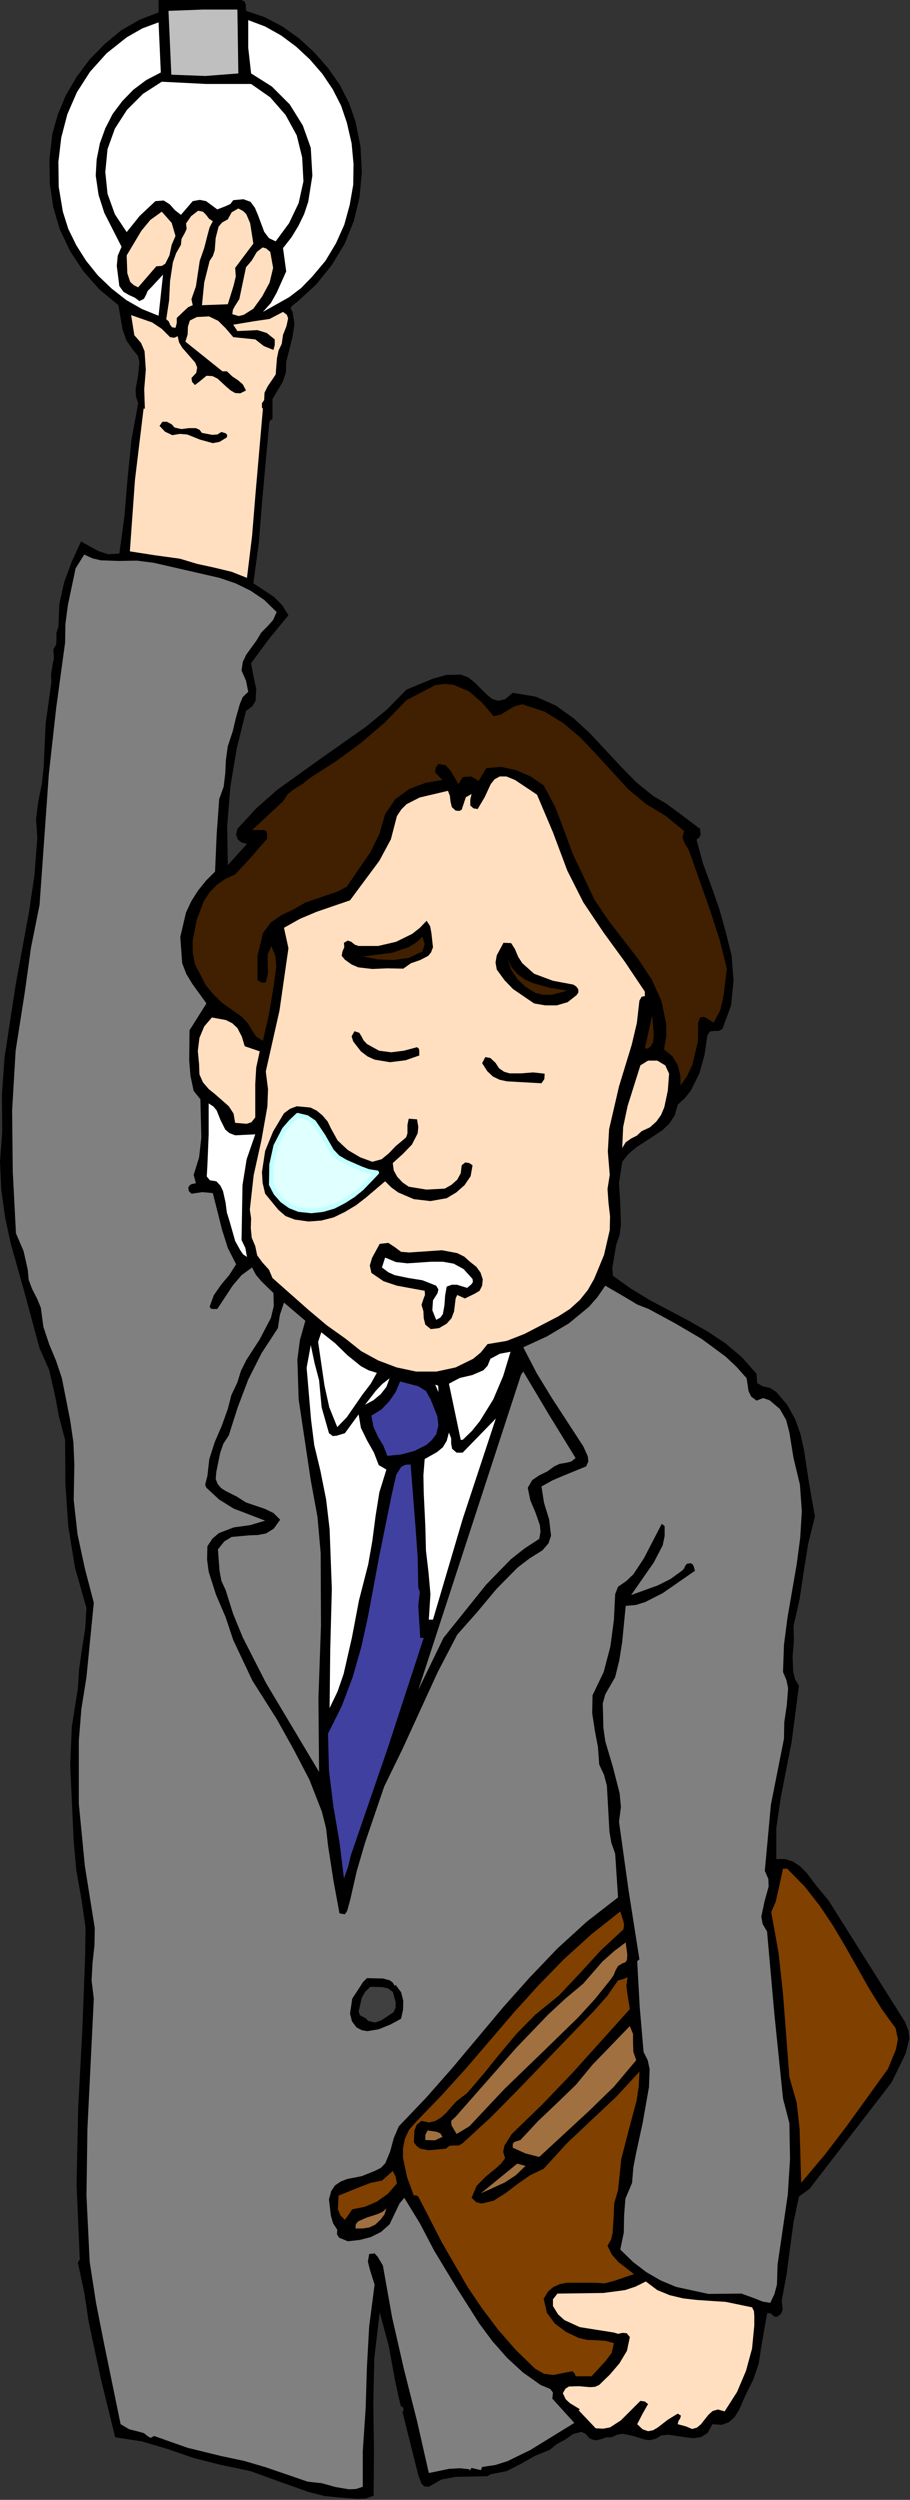
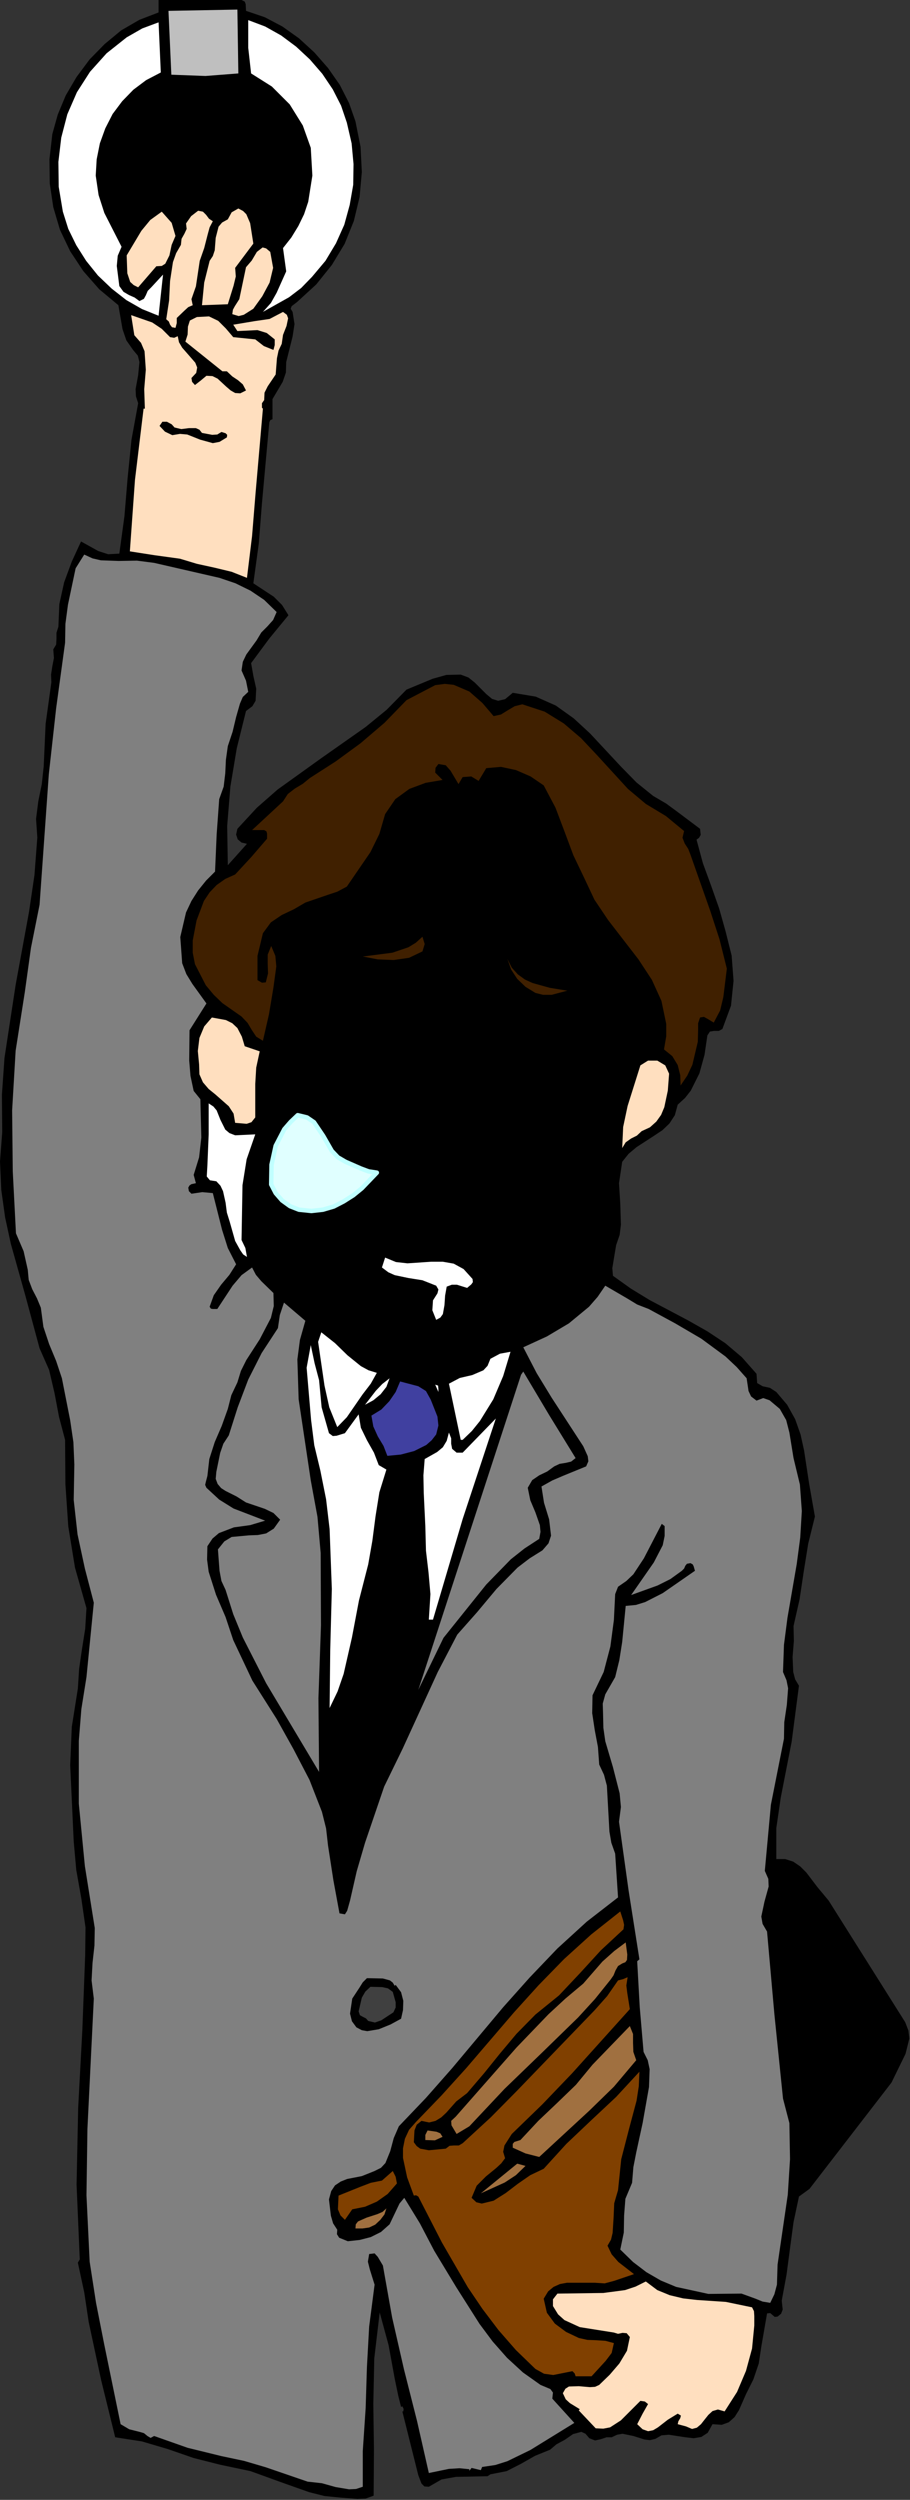
<svg xmlns="http://www.w3.org/2000/svg" xmlns:ns1="http://sodipodi.sourceforge.net/DTD/sodipodi-0.dtd" xmlns:ns2="http://www.inkscape.org/namespaces/inkscape" version="1.0" width="72.441mm" height="198.882mm" id="svg106" ns1:docname="JBIZ097.WMF">
  <rect width="100%" height="100%" fill="#333333" stroke="none" />
  <ns1:namedview pagecolor="#ffffff" bordercolor="#666666" borderopacity="1" objecttolerance="10" gridtolerance="10" guidetolerance="10" ns2:pageopacity="0" ns2:pageshadow="2" ns2:window-width="640" ns2:window-height="480" id="namedview108" />
  <defs id="defs6">
    <clipPath clipPathUnits="userSpaceOnUse" id="clipWmfPath1">
      <path d="M 0,0 L 273.696,0 L 273.696,751.584 L 0,751.584 z" id="path2" />
    </clipPath>
    <pattern id="WMFhbasepattern" patternUnits="userSpaceOnUse" width="6" height="6" x="0" y="0" />
  </defs>
  <path style="fill:#000000;fill-rule:evenodd;fill-opacity:1;stroke:none;" clip-path="url(#clipWmfPath1)" d="  M 72.672,0   L 73.632,0.48   L 73.92,1.248   L 74.016,3.264   L 79.68,5.184   L 84.96,7.968   L 89.952,11.52   L 94.56,15.744   L 98.688,20.448   L 102.24,25.536   L 105.024,31.008   L 106.944,36.48   L 108.48,44.16   L 108.864,51.744   L 108.192,59.232   L 106.464,66.432   L 103.68,73.344   L 99.84,79.68   L 95.136,85.536   L 89.376,90.816   L 87.744,92.064   L 87.456,92.832   L 88.032,93.792   L 88.608,97.44   L 88.032,101.184   L 86.112,108.864   L 86.016,112.032   L 85.056,114.816   L 81.984,120   L 81.984,126.048   L 81.312,126.336   L 81.024,127.008   L 78.816,151.296   L 77.856,163.488   L 76.224,175.392   L 82.368,179.424   L 84.864,181.92   L 86.784,184.992   L 81.024,192   L 75.552,199.392   L 76.224,203.232   L 77.088,207.072   L 76.896,210.72   L 75.936,212.352   L 74.016,213.792   L 71.232,225.024   L 69.312,236.544   L 68.352,248.352   L 68.544,260.16   L 74.304,253.728   L 72.672,253.344   L 71.52,252.384   L 71.04,250.944   L 71.424,249.216   L 77.28,242.88   L 83.52,237.408   L 96.768,227.904   L 110.016,218.592   L 116.352,213.408   L 122.304,207.36   L 130.176,204.096   L 134.304,202.944   L 138.624,202.848   L 140.928,203.712   L 142.848,205.248   L 146.304,208.704   L 148.032,210.144   L 149.856,210.72   L 151.968,210.24   L 154.272,208.32   L 161.184,209.472   L 167.232,212.16   L 172.608,216   L 177.504,220.512   L 186.816,230.496   L 191.52,235.296   L 196.512,239.328   L 200.448,241.632   L 203.712,244.032   L 210.624,249.216   L 210.816,251.04   L 210.336,251.904   L 209.568,252.48   L 211.488,259.584   L 213.984,266.4   L 216.384,273.216   L 218.304,280.032   L 220.128,287.328   L 220.704,294.912   L 219.936,302.4   L 217.344,309.408   L 216.288,309.984   L 214.848,309.984   L 213.6,310.176   L 212.832,311.328   L 211.968,317.184   L 210.432,322.752   L 207.84,327.936   L 206.112,330.144   L 203.904,332.16   L 203.04,335.328   L 201.408,337.824   L 199.296,339.84   L 196.704,341.568   L 191.52,344.928   L 189.12,346.944   L 187.2,349.344   L 186.24,355.776   L 186.624,362.016   L 186.816,368.256   L 186.432,371.328   L 185.376,374.4   L 184.608,379.008   L 184.224,381.312   L 184.416,383.616   L 189.792,387.456   L 195.456,390.912   L 207.072,397.056   L 212.832,400.32   L 218.208,403.872   L 223.2,408.096   L 227.616,413.088   L 227.808,415.872   L 229.44,416.832   L 231.648,417.312   L 233.568,418.56   L 236.832,422.4   L 239.232,426.72   L 240.864,431.328   L 241.92,436.128   L 243.456,446.208   L 245.184,456   L 243.168,464.16   L 241.824,472.512   L 240.576,480.864   L 238.752,488.928   L 238.848,493.44   L 238.464,498.24   L 238.656,502.752   L 239.232,504.96   L 240.384,506.88   L 238.176,523.776   L 234.912,540.48   L 233.568,549.696   L 233.568,559.008   L 236.256,559.008   L 238.656,559.776   L 240.768,561.216   L 242.592,563.04   L 245.952,567.456   L 249.312,571.488   L 272.352,608.064   L 273.312,610.56   L 273.6,612.96   L 272.448,617.568   L 268.224,626.208   L 243.552,658.176   L 240.384,660.48   L 238.752,668.16   L 237.696,676.032   L 236.64,684   L 235.2,691.776   L 235.488,694.464   L 235.008,695.712   L 233.952,696.576   L 233.088,696.672   L 232.416,696.096   L 231.744,695.52   L 230.784,695.616   L 229.056,705.6   L 228.288,710.688   L 226.656,715.488   L 224.448,719.904   L 222.336,724.704   L 220.992,726.816   L 219.264,728.352   L 217.152,729.12   L 214.368,728.928   L 212.928,731.52   L 211.008,732.768   L 208.704,733.152   L 206.208,732.864   L 201.216,732.096   L 199.008,732.288   L 197.184,733.344   L 195.552,733.728   L 193.92,733.536   L 190.56,732.48   L 187.296,731.808   L 185.664,732.096   L 184.032,732.864   L 182.496,732.864   L 180.768,733.44   L 179.04,733.824   L 177.312,733.152   L 176.16,731.808   L 174.912,731.232   L 172.416,731.904   L 169.92,733.632   L 167.424,734.976   L 165.504,736.608   L 160.992,738.432   L 156.768,740.832   L 152.448,743.04   L 147.552,744   L 146.688,744.576   L 137.184,744.768   L 132.864,745.536   L 129.024,747.744   L 127.68,747.648   L 126.816,746.784   L 125.856,744.288   L 121.056,725.088   L 121.344,725.088   L 121.44,724.32   L 121.056,723.552   L 120.672,723.744   L 119.808,720.288   L 118.752,715.2   L 116.928,705.216   L 114.24,695.328   L 112.608,709.152   L 112.32,722.88   L 112.512,736.608   L 112.416,750.432   L 110.016,751.296   L 107.52,751.392   L 102.432,751.008   L 97.632,750.528   L 93.024,749.376   L 84.096,746.208   L 75.36,743.04   L 66.24,741.12   L 58.272,739.104   L 50.496,736.416   L 42.72,734.112   L 34.656,732.864   L 30.432,715.68   L 26.688,698.208   L 25.344,689.28   L 23.424,680.352   L 24,679.392   L 23.04,656.928   L 23.52,633.792   L 24.768,610.56   L 25.632,587.808   L 25.728,579.552   L 24.48,570.912   L 22.944,562.272   L 22.176,553.632   L 21.12,530.784   L 21.6,519.264   L 23.424,507.744   L 23.808,501.792   L 24.672,495.84   L 25.632,489.792   L 26.016,483.552   L 22.56,471.36   L 20.544,458.976   L 19.68,446.304   L 19.584,432.96   L 17.76,426.048   L 16.416,418.944   L 14.784,411.936   L 11.904,405.408   L 7.68,389.76   L 3.264,374.016   L 1.536,366.048   L 0.384,357.792   L 0,349.248   L 0.672,340.416   L 0.576,329.184   L 1.344,318.144   L 4.704,296.16   L 8.736,274.176   L 10.368,263.136   L 11.232,251.808   L 10.848,246.24   L 11.52,240.96   L 12.576,235.776   L 13.152,230.4   L 13.728,217.632   L 15.456,205.152   L 15.36,202.848   L 15.744,200.352   L 16.224,197.856   L 16.032,195.264   L 16.896,193.824   L 16.992,192.096   L 16.992,190.272   L 17.568,188.448   L 17.856,181.632   L 19.296,175.104   L 21.6,168.864   L 24.384,162.816   L 29.568,165.696   L 32.544,166.656   L 35.904,166.464   L 37.44,155.232   L 38.4,143.712   L 39.552,132.288   L 41.568,121.248   L 40.896,119.136   L 40.8,117.024   L 41.568,112.8   L 41.952,108.864   L 41.472,106.944   L 40.032,105.216   L 38.016,102.336   L 36.864,98.976   L 35.616,91.776   L 29.856,86.976   L 25.056,81.504   L 21.12,75.552   L 18.048,69.12   L 16.032,62.304   L 14.976,55.2   L 14.88,47.904   L 15.744,40.32   L 17.376,34.464   L 19.776,28.704   L 23.04,23.136   L 26.976,17.856   L 31.488,13.248   L 36.48,9.12   L 41.952,5.952   L 47.712,3.744   L 47.712,0   L 72.672,0  z " id="path8" />
-   <path style="fill:#bfbfbf;fill-rule:evenodd;fill-opacity:1;stroke:none;" clip-path="url(#clipWmfPath1)" d="  M 71.712,22.08   L 61.824,22.848   L 51.552,22.464   L 50.688,3.264   L 60.96,2.88   L 71.424,2.88   L 71.712,22.08  z " id="path10" />
+   <path style="fill:#bfbfbf;fill-rule:evenodd;fill-opacity:1;stroke:none;" clip-path="url(#clipWmfPath1)" d="  M 71.712,22.08   L 61.824,22.848   L 51.552,22.464   L 50.688,3.264   L 71.424,2.88   L 71.712,22.08  z " id="path10" />
  <path style="fill:#ffffff;fill-rule:evenodd;fill-opacity:1;stroke:none;" clip-path="url(#clipWmfPath1)" d="  M 104.352,36.864   L 105.792,43.104   L 106.368,49.344   L 106.272,55.584   L 105.216,61.632   L 103.584,67.584   L 101.088,73.152   L 97.92,78.432   L 93.888,83.232   L 90.624,86.592   L 86.976,89.376   L 79.104,93.792   L 81.504,91.104   L 83.232,88.032   L 86.112,81.6   L 85.152,74.592   L 87.648,71.424   L 89.76,67.968   L 91.488,64.416   L 92.736,60.672   L 93.984,52.8   L 93.504,44.448   L 91.104,37.728   L 87.168,31.392   L 81.792,26.016   L 75.552,22.08   L 74.688,14.4   L 74.688,6.048   L 79.776,7.968   L 84.576,10.656   L 89.088,14.016   L 93.216,17.856   L 96.96,22.176   L 100.128,26.88   L 102.624,31.776   L 104.352,36.864  z " id="path12" />
  <path style="fill:#ffffff;fill-rule:evenodd;fill-opacity:1;stroke:none;" clip-path="url(#clipWmfPath1)" d="  M 48.384,21.792   L 43.968,24.096   L 40.128,26.976   L 36.768,30.432   L 33.888,34.272   L 31.68,38.592   L 30.048,43.104   L 29.088,47.904   L 28.8,52.8   L 29.664,58.656   L 31.392,64.032   L 36.576,74.208   L 35.424,76.896   L 35.136,79.968   L 35.904,86.016   L 37.152,87.744   L 38.784,88.704   L 40.512,89.472   L 41.952,90.528   L 43.296,89.856   L 43.872,88.8   L 44.448,87.456   L 45.504,86.4   L 49.056,82.56   L 48.384,88.704   L 47.712,94.944   L 42.72,92.928   L 38.016,90.24   L 33.6,86.784   L 29.472,82.848   L 25.92,78.432   L 22.944,73.728   L 20.544,68.832   L 18.912,63.648   L 17.664,56.16   L 17.568,48.672   L 18.432,41.376   L 20.256,34.368   L 23.136,27.744   L 27.072,21.6   L 32.064,16.032   L 38.112,11.232   L 42.816,8.544   L 47.712,6.72   L 48.384,21.792  z " id="path14" />
-   <path style="fill:#ffffff;fill-rule:evenodd;fill-opacity:1;stroke:none;" clip-path="url(#clipWmfPath1)" d="  M 75.552,25.248   L 81.312,29.28   L 85.92,34.56   L 89.28,40.704   L 90.912,47.328   L 91.296,54.528   L 89.856,61.056   L 86.976,67.104   L 82.944,72.576   L 80.928,71.616   L 79.488,69.696   L 77.664,64.8   L 76.704,62.496   L 75.36,60.672   L 73.248,59.904   L 70.176,60.192   L 69.312,61.344   L 68.064,61.92   L 65.376,62.976   L 62.016,60.48   L 60.096,60.096   L 57.984,60.48   L 54.432,64.608   L 52.608,63.168   L 51.072,61.44   L 49.248,60.288   L 46.752,60.48   L 42.048,64.896   L 38.112,69.792   L 34.56,64.416   L 32.352,58.272   L 31.68,51.744   L 32.352,44.832   L 34.56,38.688   L 38.208,33.024   L 43.008,28.224   L 48.672,24.576   L 62.016,25.248   L 75.552,25.248  z " id="path16" />
  <path style="fill:#ffdfbf;fill-rule:evenodd;fill-opacity:1;stroke:none;" clip-path="url(#clipWmfPath1)" d="  M 76.224,73.248   L 70.752,80.544   L 70.944,83.136   L 70.272,85.92   L 68.544,91.488   L 60.768,91.776   L 61.44,84.96   L 63.072,78.432   L 64.032,76.992   L 64.608,75.264   L 64.896,71.52   L 65.76,68.16   L 66.816,66.912   L 68.544,65.952   L 69.696,63.84   L 71.712,62.688   L 73.152,63.456   L 74.112,64.416   L 75.264,67.104   L 76.224,73.248  z " id="path18" />
  <path style="fill:#ffdfbf;fill-rule:evenodd;fill-opacity:1;stroke:none;" clip-path="url(#clipWmfPath1)" d="  M 64.032,66.528   L 63.072,68.352   L 62.496,70.464   L 61.44,74.592   L 60.096,78.432   L 59.52,82.272   L 58.944,86.112   L 57.6,89.952   L 57.984,91.776   L 56.64,92.352   L 55.488,93.408   L 53.184,95.616   L 53.184,97.152   L 52.8,98.592   L 51.744,98.4   L 51.168,97.632   L 50.784,96.672   L 50.016,96   L 50.88,90.336   L 51.168,84.48   L 52.032,78.816   L 52.992,76.128   L 54.432,73.632   L 54.624,71.808   L 55.488,70.272   L 56.16,68.832   L 55.968,67.2   L 57.504,64.992   L 59.616,63.36   L 61.056,63.648   L 62.016,64.608   L 62.88,65.76   L 64.032,66.528  z " id="path20" />
  <path style="fill:#ffdfbf;fill-rule:evenodd;fill-opacity:1;stroke:none;" clip-path="url(#clipWmfPath1)" d="  M 52.8,70.944   L 51.648,73.632   L 50.976,76.8   L 49.728,79.296   L 48.672,79.968   L 47.04,80.064   L 41.568,86.4   L 40.224,85.728   L 39.168,84.768   L 38.304,82.176   L 38.112,76.8   L 42.528,69.408   L 45.216,66.144   L 48.672,63.648   L 51.648,67.008   L 52.8,70.944  z " id="path22" />
  <path style="fill:#ffdfbf;fill-rule:evenodd;fill-opacity:1;stroke:none;" clip-path="url(#clipWmfPath1)" d="  M 81.312,75.744   L 82.176,80.544   L 81.12,84.96   L 78.912,89.088   L 76.224,92.832   L 73.344,94.656   L 71.808,95.04   L 69.888,94.464   L 70.08,93.12   L 70.656,92.064   L 72,89.952   L 74.016,80.352   L 75.744,78.336   L 77.28,75.744   L 79.008,74.4   L 80.064,74.688   L 81.312,75.744  z " id="path24" />
  <path style="fill:#ffdfbf;fill-rule:evenodd;fill-opacity:1;stroke:none;" clip-path="url(#clipWmfPath1)" d="  M 84.768,103.392   L 83.808,105.408   L 83.328,107.712   L 82.944,112.608   L 80.544,116.16   L 79.584,118.08   L 79.488,120.288   L 78.816,121.248   L 78.816,122.592   L 79.104,122.88   L 76.896,148.224   L 75.84,161.184   L 74.304,173.76   L 69.696,171.936   L 64.512,170.688   L 59.232,169.536   L 54.144,168   L 46.464,166.944   L 39.072,165.792   L 40.608,144.288   L 43.2,122.88   L 43.584,122.88   L 43.392,117.024   L 43.872,111.168   L 43.488,105.6   L 42.432,103.104   L 40.416,100.8   L 39.456,94.752   L 45.792,96.96   L 48.672,98.88   L 51.168,101.376   L 52.416,101.568   L 53.472,101.088   L 53.856,102.912   L 54.816,104.544   L 57.504,107.616   L 58.752,109.056   L 59.328,110.496   L 59.04,112.128   L 57.6,113.664   L 57.792,114.816   L 58.656,115.776   L 60.384,114.432   L 62.112,112.992   L 63.936,113.088   L 65.472,113.856   L 68.064,116.256   L 69.408,117.408   L 70.752,118.176   L 72.288,118.272   L 74.016,117.408   L 73.056,115.584   L 71.616,114.336   L 69.888,113.184   L 68.256,111.648   L 66.912,111.648   L 55.776,102.72   L 56.448,100.608   L 56.544,98.208   L 57.12,96.384   L 59.232,95.328   L 62.88,95.136   L 65.664,96.48   L 67.968,98.784   L 70.176,101.376   L 76.8,102.048   L 79.392,104.064   L 82.272,105.216   L 82.656,103.776   L 82.656,102.048   L 80.256,100.128   L 77.472,99.264   L 71.424,99.552   L 70.176,97.632   L 76.512,96.576   L 81.12,95.904   L 85.152,93.792   L 86.304,94.656   L 86.688,95.712   L 86.208,98.016   L 85.152,100.704   L 84.768,103.392  z " id="path26" />
  <path style="fill:#000000;fill-rule:evenodd;fill-opacity:1;stroke:none;" clip-path="url(#clipWmfPath1)" d="  M 52.512,128.544   L 54.528,129.024   L 56.832,128.736   L 58.944,128.736   L 60,129.216   L 60.768,130.176   L 63.84,130.752   L 65.376,130.656   L 66.624,129.888   L 67.872,130.272   L 68.352,130.752   L 68.256,131.52   L 66.048,132.864   L 64.032,133.248   L 60.192,132.192   L 56.352,130.656   L 54.144,130.464   L 51.84,130.848   L 49.632,129.792   L 48,128.064   L 48.864,126.816   L 50.208,126.816   L 51.648,127.584   L 52.512,128.544  z " id="path28" />
  <path style="fill:#808080;fill-rule:evenodd;fill-opacity:1;stroke:none;" clip-path="url(#clipWmfPath1)" d="  M 46.368,169.248   L 66.048,173.76   L 70.848,175.392   L 75.36,177.6   L 79.488,180.384   L 83.232,184.032   L 82.176,186.432   L 80.448,188.352   L 78.624,190.176   L 77.184,192.576   L 74.112,196.8   L 73.056,199.008   L 72.672,201.6   L 74.016,204.672   L 74.688,208.032   L 73.056,209.568   L 72.192,211.584   L 71.04,215.616   L 69.984,220.032   L 68.544,224.352   L 67.968,228.48   L 67.776,232.512   L 67.296,236.544   L 65.952,240.288   L 65.184,250.944   L 64.704,262.08   L 62.016,264.768   L 59.616,267.744   L 57.6,270.912   L 55.968,274.368   L 54.24,281.76   L 54.816,289.632   L 56.064,292.896   L 57.888,295.872   L 62.112,301.728   L 57.024,309.792   L 56.928,318.912   L 57.312,323.52   L 58.272,328.032   L 60.288,330.528   L 60.576,342.048   L 59.904,348   L 58.272,353.28   L 58.944,355.776   L 57.6,356.064   L 57.024,356.448   L 56.64,357.12   L 56.832,358.176   L 57.6,358.944   L 60.864,358.464   L 64.032,358.752   L 66.816,369.792   L 68.544,375.264   L 71.04,380.16   L 69.024,383.328   L 66.528,386.304   L 64.32,389.472   L 63.072,392.928   L 63.456,393.504   L 64.032,393.6   L 65.376,393.6   L 69.984,386.592   L 72.672,383.424   L 75.84,381.12   L 76.992,383.328   L 78.624,385.248   L 82.272,388.8   L 82.368,392.736   L 81.504,396.288   L 78.144,402.72   L 74.112,408.96   L 72.48,412.224   L 71.424,415.68   L 69.6,419.52   L 68.544,423.648   L 66.72,428.736   L 64.608,433.632   L 62.976,438.72   L 62.4,443.808   L 61.92,445.632   L 61.728,446.496   L 62.112,447.36   L 65.952,450.912   L 70.272,453.6   L 79.776,457.248   L 75.264,458.592   L 70.368,459.264   L 65.856,460.992   L 63.936,462.624   L 62.4,464.928   L 62.304,468.96   L 62.784,472.608   L 64.992,479.52   L 67.872,486.24   L 70.176,493.152   L 75.936,505.344   L 83.232,516.864   L 88.32,525.984   L 93.12,535.2   L 96.864,544.8   L 98.112,549.792   L 98.688,554.88   L 100.32,565.44   L 102.144,575.328   L 103.776,575.616   L 104.448,574.56   L 105.312,571.488   L 107.328,562.656   L 109.824,554.112   L 115.584,537.216   L 121.152,525.792   L 126.432,514.272   L 131.712,502.752   L 137.568,491.52   L 143.52,484.8   L 149.376,477.792   L 155.712,471.36   L 159.36,468.576   L 163.2,466.176   L 165.024,464.064   L 165.792,461.76   L 165.216,456.864   L 163.68,451.872   L 162.912,446.976   L 166.176,445.152   L 169.536,443.712   L 176.352,440.928   L 177.024,439.392   L 176.832,437.856   L 175.488,434.88   L 165.984,420.288   L 161.472,412.896   L 157.44,405.12   L 164.544,401.856   L 171.168,397.92   L 177.216,392.928   L 179.808,389.952   L 182.112,386.592   L 188.544,390.336   L 191.712,392.256   L 195.168,393.6   L 203.136,397.92   L 211.008,402.528   L 218.304,407.904   L 221.664,411.072   L 224.64,414.432   L 225.216,418.272   L 225.984,419.904   L 227.616,421.152   L 229.632,420.384   L 231.552,421.056   L 234.624,423.648   L 236.544,427.008   L 237.504,430.752   L 238.752,438.432   L 240.672,446.4   L 241.248,454.368   L 240.768,462.336   L 239.712,470.304   L 236.928,486.432   L 235.872,494.592   L 235.584,502.752   L 236.64,505.248   L 237.12,507.648   L 236.736,512.64   L 235.968,517.824   L 235.872,522.816   L 231.936,542.688   L 230.112,562.56   L 231.168,564.96   L 231.264,567.264   L 230.016,571.776   L 229.056,576.288   L 229.44,578.496   L 230.784,580.8   L 232.992,605.664   L 235.584,631.008   L 237.504,638.4   L 237.696,649.248   L 237.024,659.904   L 233.952,680.928   L 233.76,686.976   L 232.992,689.856   L 231.744,692.448   L 229.44,692.064   L 227.328,691.2   L 223.104,689.664   L 213.12,689.76   L 203.424,687.648   L 198.816,685.728   L 194.496,683.232   L 190.464,680.16   L 186.624,676.416   L 187.68,671.328   L 187.776,666.144   L 188.16,661.152   L 190.176,656.352   L 190.56,651.648   L 191.424,647.232   L 193.344,638.4   L 195.264,627.552   L 195.456,622.176   L 194.88,619.488   L 193.632,616.992   L 192.48,603.552   L 191.712,589.728   L 192.384,589.152   L 189.12,568.416   L 186.24,547.776   L 186.816,543.36   L 186.432,539.232   L 184.416,531.36   L 182.112,523.584   L 181.536,519.552   L 181.44,515.232   L 181.344,512.256   L 182.112,509.472   L 185.088,504.288   L 186.336,499.2   L 187.2,493.728   L 188.256,482.88   L 191.328,482.592   L 194.112,481.728   L 199.392,479.04   L 209.088,472.32   L 208.704,470.976   L 208.416,470.4   L 207.744,470.016   L 206.688,470.208   L 206.208,470.784   L 205.824,471.648   L 205.152,472.32   L 201.696,474.816   L 197.856,476.736   L 189.888,479.616   L 196.704,469.824   L 199.392,464.64   L 199.968,461.856   L 199.968,458.88   L 199.104,458.208   L 193.728,468.576   L 190.56,473.376   L 188.448,475.392   L 185.952,477.12   L 185.088,479.328   L 184.704,487.104   L 183.648,495.072   L 181.632,502.752   L 178.272,509.76   L 178.176,515.136   L 178.944,520.224   L 179.904,525.312   L 180.288,530.592   L 181.728,533.664   L 182.592,536.928   L 182.976,543.84   L 183.36,550.752   L 183.936,554.112   L 185.088,557.376   L 185.952,570.528   L 176.544,577.824   L 167.712,585.888   L 159.36,594.624   L 151.392,603.552   L 136.032,621.888   L 128.16,630.816   L 120,639.36   L 118.464,642.912   L 117.408,646.848   L 115.968,650.4   L 114.624,651.84   L 112.704,652.8   L 108.864,654.336   L 104.448,655.2   L 102.528,655.968   L 100.8,657.12   L 99.648,658.848   L 98.976,661.344   L 99.552,666.24   L 100.224,668.544   L 101.472,670.464   L 101.376,671.808   L 102.048,672.864   L 104.64,673.92   L 108.192,673.536   L 111.552,672.672   L 114.624,671.136   L 117.216,668.832   L 119.232,664.608   L 120.192,662.592   L 121.632,660.864   L 126.336,668.544   L 130.656,676.8   L 137.28,687.744   L 144.288,698.784   L 148.224,704.064   L 152.544,708.96   L 157.344,713.376   L 162.624,717.12   L 165.6,718.368   L 166.368,719.424   L 166.176,721.248   L 172.8,728.544   L 159.552,736.704   L 152.64,740.064   L 148.992,741.216   L 145.056,741.792   L 144.672,742.752   L 141.888,742.08   L 141.216,742.944   L 141.216,742.464   L 138.24,742.176   L 135.072,742.368   L 129.024,743.616   L 125.472,727.968   L 121.536,712.416   L 117.984,696.864   L 115.2,681.216   L 113.664,678.624   L 112.704,677.568   L 111.072,677.76   L 110.688,680.064   L 111.264,682.368   L 112.704,686.976   L 111.072,699.552   L 110.4,711.744   L 110.016,724.128   L 109.152,736.992   L 109.152,747.744   L 107.136,748.416   L 105.024,748.512   L 100.992,747.84   L 96.864,746.688   L 92.544,746.208   L 79.968,741.888   L 73.44,739.968   L 66.624,738.528   L 56.448,736.032   L 46.368,732.48   L 45.312,733.056   L 44.352,732.48   L 43.296,731.616   L 41.952,731.232   L 38.88,730.464   L 36.288,728.928   L 31.296,704.64   L 28.896,692.448   L 26.976,680.064   L 26.016,660.096   L 26.304,640.128   L 28.224,600.96   L 27.552,595.488   L 27.84,590.208   L 28.416,585.024   L 28.512,579.744   L 25.536,561.12   L 23.712,542.304   L 23.712,523.488   L 24.48,513.888   L 26.016,504.288   L 28.224,481.92   L 25.536,471.648   L 23.328,461.376   L 22.176,451.008   L 22.368,440.352   L 22.08,433.632   L 21.12,427.104   L 18.624,414.432   L 16.896,409.248   L 14.784,404.16   L 13.056,398.976   L 12.288,393.216   L 11.136,390.432   L 9.696,387.648   L 8.64,384.864   L 8.352,381.792   L 7.104,376.224   L 4.8,370.848   L 3.84,352.224   L 3.648,333.888   L 4.704,315.936   L 7.488,298.176   L 9.312,285.024   L 11.904,272.064   L 14.688,232.8   L 16.896,212.928   L 19.584,193.248   L 19.68,187.584   L 20.448,181.824   L 22.752,170.88   L 25.344,166.752   L 27.84,167.904   L 30.336,168.48   L 35.712,168.672   L 41.184,168.576   L 46.368,169.248  z " id="path30" />
  <path style="fill:#402000;fill-rule:evenodd;fill-opacity:1;stroke:none;" clip-path="url(#clipWmfPath1)" d="  M 148.512,215.328   L 150.72,214.848   L 152.736,213.6   L 154.848,212.352   L 157.152,211.776   L 163.872,213.984   L 169.632,217.536   L 174.816,221.952   L 179.52,226.944   L 188.928,237.216   L 194.304,241.728   L 200.352,245.376   L 205.824,249.888   L 205.344,251.904   L 206.016,253.632   L 207.072,255.264   L 207.744,256.992   L 213.696,273.888   L 216.48,282.432   L 218.688,291.264   L 217.632,299.808   L 216.672,303.84   L 214.752,307.488   L 212.832,306.336   L 211.776,305.76   L 210.624,305.952   L 210.048,307.68   L 210.048,309.504   L 209.952,313.248   L 208.32,320.16   L 206.784,323.424   L 204.768,326.4   L 204.672,323.328   L 203.904,320.256   L 202.272,317.568   L 199.776,315.552   L 200.448,311.616   L 200.448,307.872   L 199.008,300.96   L 196.128,294.624   L 192.096,288.48   L 182.976,276.672   L 178.848,270.528   L 175.776,264   L 172.512,257.184   L 169.824,249.984   L 167.136,242.88   L 163.584,236.16   L 159.648,233.472   L 155.232,231.552   L 150.72,230.592   L 146.304,230.976   L 144,234.816   L 141.792,233.472   L 139.2,233.664   L 137.952,235.776   L 135.552,231.744   L 134.112,230.112   L 131.904,229.728   L 131.04,230.88   L 130.944,232.32   L 133.152,234.528   L 128.064,235.392   L 123.168,237.216   L 118.944,240.288   L 115.872,244.8   L 114.144,250.752   L 111.456,256.224   L 104.352,266.592   L 101.472,268.128   L 98.304,269.184   L 91.872,271.392   L 88.416,273.408   L 84.768,275.136   L 81.504,277.344   L 79.104,280.608   L 77.472,287.424   L 77.472,294.72   L 78.816,295.488   L 79.968,295.392   L 80.64,292.704   L 80.544,289.824   L 80.544,287.04   L 81.6,284.448   L 82.848,287.424   L 83.136,290.592   L 82.272,296.928   L 80.928,304.992   L 79.104,312.96   L 77.088,311.712   L 75.744,309.696   L 74.496,307.584   L 72.672,305.664   L 66.912,301.632   L 64.32,299.136   L 61.92,296.256   L 58.656,289.92   L 57.984,286.464   L 57.984,282.816   L 59.136,276.768   L 61.344,270.912   L 63.072,268.32   L 65.184,266.112   L 67.776,264.288   L 70.752,262.944   L 75.552,257.76   L 80.352,252.192   L 80.352,250.656   L 80.16,249.984   L 79.488,249.6   L 75.84,249.6   L 85.152,240.96   L 86.592,238.752   L 88.704,237.12   L 91.104,235.68   L 93.216,233.952   L 100.992,228.96   L 108.48,223.488   L 115.68,217.344   L 122.304,210.528   L 130.944,206.016   L 133.824,205.632   L 136.512,205.92   L 141.216,207.936   L 145.152,211.392   L 148.512,215.328  z " id="path32" />
-   <path style="fill:#ffdfbf;fill-rule:evenodd;fill-opacity:1;stroke:none;" clip-path="url(#clipWmfPath1)" d="  M 161.568,238.944   L 166.368,250.272   L 170.688,261.792   L 175.488,271.296   L 181.536,280.32   L 187.968,289.152   L 194.016,298.176   L 194.016,299.52   L 193.056,299.712   L 192.384,300.864   L 191.616,307.584   L 190.08,314.112   L 186.24,326.688   L 183.264,339.552   L 182.88,346.272   L 183.456,353.28   L 182.784,357.504   L 183.072,361.632   L 183.552,365.76   L 183.456,369.888   L 181.728,377.376   L 178.752,384.576   L 176.832,387.936   L 174.432,390.912   L 171.456,393.6   L 168,395.808   L 157.824,401.088   L 152.448,403.2   L 146.688,404.16   L 144.672,406.656   L 142.368,408.576   L 137.088,411.168   L 131.328,412.416   L 125.184,412.416   L 119.328,411.168   L 113.76,409.056   L 108.672,406.272   L 103.968,402.528   L 98.304,398.496   L 92.832,393.888   L 81.984,384.288   L 80.928,381.792   L 79.008,379.68   L 77.376,377.472   L 76.8,374.688   L 75.744,372.192   L 75.456,369.312   L 75.552,366.336   L 75.168,363.744   L 76.32,353.376   L 78.624,343.008   L 80.448,332.736   L 80.64,327.552   L 79.968,322.176   L 84.096,303.84   L 86.784,285.12   L 85.44,278.976   L 90.24,276.288   L 95.232,274.176   L 105.312,270.72   L 114.144,258.816   L 117.6,252.384   L 119.424,245.376   L 120.768,243.36   L 122.304,241.824   L 126.24,239.808   L 134.784,237.792   L 135.36,239.328   L 135.552,241.056   L 135.936,242.688   L 137.088,243.744   L 138.24,243.84   L 138.912,243.456   L 139.488,241.728   L 140.16,239.712   L 141.888,238.752   L 141.504,240.384   L 141.504,242.208   L 142.464,243.072   L 143.712,243.264   L 145.824,239.712   L 147.648,235.776   L 148.8,234.336   L 150.336,233.472   L 152.352,233.472   L 154.944,234.528   L 161.568,238.944  z " id="path34" />
  <path style="fill:#000000;fill-rule:evenodd;fill-opacity:1;stroke:none;" clip-path="url(#clipWmfPath1)" d="  M 130.272,284.832   L 129.696,286.368   L 128.832,287.424   L 126.432,288.672   L 123.648,289.632   L 121.344,291.264   L 116.544,291.168   L 112.032,291.36   L 107.808,290.88   L 105.792,290.016   L 103.776,288.576   L 102.816,287.424   L 103.008,286.176   L 103.584,284.832   L 103.488,283.488   L 104.64,282.816   L 105.696,283.2   L 106.752,284.064   L 107.904,284.448   L 113.76,284.448   L 119.136,283.2   L 124.032,280.8   L 126.336,278.976   L 128.352,276.864   L 129.408,278.496   L 129.792,280.512   L 130.272,284.832  z " id="path36" />
  <path style="fill:#402000;fill-rule:evenodd;fill-opacity:1;stroke:none;" clip-path="url(#clipWmfPath1)" d="  M 127.104,286.08   L 123.072,288   L 118.464,288.672   L 113.664,288.48   L 109.152,287.616   L 118.08,286.464   L 122.88,284.832   L 125.088,283.488   L 127.104,281.664   L 127.776,283.872   L 127.104,286.08  z " id="path38" />
  <path style="fill:#000000;fill-rule:evenodd;fill-opacity:1;stroke:none;" clip-path="url(#clipWmfPath1)" d="  M 160.704,292.8   L 166.368,294.912   L 172.512,296.064   L 173.376,296.64   L 173.952,297.408   L 174.048,298.368   L 173.472,299.232   L 170.784,301.344   L 167.52,302.304   L 164.064,302.304   L 160.704,301.728   L 154.368,297.408   L 151.776,294.72   L 149.472,291.552   L 149.088,289.44   L 149.472,287.232   L 151.488,283.488   L 153.792,283.584   L 154.944,285.408   L 155.904,287.712   L 157.152,289.632   L 160.704,292.8  z " id="path40" />
  <path style="fill:#402000;fill-rule:evenodd;fill-opacity:1;stroke:none;" clip-path="url(#clipWmfPath1)" d="  M 170.688,297.888   L 165.984,299.136   L 163.392,299.136   L 161.088,298.56   L 158.112,296.736   L 155.616,294.336   L 153.792,291.552   L 152.64,288.288   L 153.984,290.976   L 155.808,292.992   L 157.92,294.528   L 160.224,295.584   L 165.408,297.024   L 170.688,297.888  z " id="path42" />
-   <path style="fill:#402000;fill-rule:evenodd;fill-opacity:1;stroke:none;" clip-path="url(#clipWmfPath1)" d="  M 194.976,315.264   L 194.016,315.264   L 196.224,305.28   L 196.704,310.848   L 196.512,313.344   L 195.936,314.4   L 194.976,315.264  z " id="path44" />
  <path style="fill:#ffdfbf;fill-rule:evenodd;fill-opacity:1;stroke:none;" clip-path="url(#clipWmfPath1)" d="  M 71.424,309.12   L 72.768,311.712   L 73.632,314.592   L 78.144,316.128   L 77.088,321.024   L 76.8,325.92   L 76.8,336   L 75.648,337.44   L 74.208,337.92   L 70.752,337.632   L 70.272,334.848   L 68.832,332.64   L 64.8,329.088   L 62.784,327.456   L 61.056,325.44   L 60,323.04   L 59.904,320.064   L 59.52,316.032   L 60,312.096   L 61.44,308.64   L 63.744,305.952   L 67.968,306.72   L 69.888,307.68   L 71.424,309.12  z " id="path46" />
  <path style="fill:#000000;fill-rule:evenodd;fill-opacity:1;stroke:none;" clip-path="url(#clipWmfPath1)" d="  M 110.4,313.92   L 114.048,315.936   L 117.696,316.416   L 121.536,315.936   L 125.472,314.88   L 126.048,315.36   L 126.144,316.032   L 126.144,317.376   L 122.016,318.816   L 117.312,319.392   L 112.704,318.624   L 110.592,317.664   L 108.576,316.128   L 106.272,313.152   L 105.792,311.616   L 106.656,310.08   L 108.096,310.56   L 108.768,311.616   L 109.344,312.768   L 110.4,313.92  z " id="path48" />
  <path style="fill:#000000;fill-rule:evenodd;fill-opacity:1;stroke:none;" clip-path="url(#clipWmfPath1)" d="  M 150.144,321.216   L 151.68,322.272   L 153.312,322.752   L 156.768,322.752   L 160.416,322.464   L 163.872,322.848   L 163.776,324.48   L 162.912,325.728   L 152.544,325.152   L 150.336,324.672   L 148.32,323.712   L 146.592,322.08   L 145.056,319.68   L 146.016,317.856   L 147.552,318.144   L 149.088,319.584   L 150.144,321.216  z " id="path50" />
  <path style="fill:#ffdfbf;fill-rule:evenodd;fill-opacity:1;stroke:none;" clip-path="url(#clipWmfPath1)" d="  M 201.312,322.848   L 200.928,327.936   L 199.872,332.928   L 198.912,335.232   L 197.472,337.248   L 195.552,338.976   L 193.056,340.128   L 191.616,341.472   L 189.888,342.336   L 188.256,343.488   L 187.2,345.216   L 187.488,338.88   L 188.832,332.544   L 192.672,320.352   L 194.976,318.912   L 197.76,318.912   L 200.16,320.352   L 201.312,322.848  z " id="path52" />
  <path style="fill:#ffffff;fill-rule:evenodd;fill-opacity:1;stroke:none;" clip-path="url(#clipWmfPath1)" d="  M 70.752,341.376   L 76.8,341.088   L 74.208,348.576   L 72.96,356.352   L 72.672,372.864   L 73.824,375.264   L 74.304,377.952   L 73.152,377.184   L 72.288,375.936   L 70.752,373.152   L 69.12,367.392   L 68.256,364.608   L 67.872,361.632   L 67.104,358.176   L 66.336,356.544   L 65.088,355.2   L 63.168,354.912   L 62.208,353.76   L 62.4,350.4   L 62.784,341.088   L 62.784,331.776   L 64.224,332.736   L 65.184,333.888   L 66.336,336.768   L 67.776,339.648   L 69.024,340.704   L 70.752,341.376  z " id="path54" />
  <path style="fill:#000000;fill-rule:evenodd;fill-opacity:1;stroke:none;" clip-path="url(#clipWmfPath1)" d="  M 99.552,339.264   L 101.568,342.912   L 104.64,345.792   L 108.384,348   L 112.032,349.344   L 114.816,348.576   L 117.024,346.752   L 119.04,344.64   L 121.344,342.72   L 122.208,341.952   L 122.592,340.8   L 122.592,338.208   L 122.976,336.384   L 125.472,336.576   L 125.856,338.88   L 125.664,340.8   L 123.936,344.16   L 121.248,346.944   L 118.176,349.728   L 118.464,351.936   L 119.52,353.856   L 121.152,355.584   L 122.976,356.832   L 128.256,357.696   L 133.824,357.408   L 135.84,356.256   L 137.568,354.72   L 138.624,352.8   L 138.912,350.4   L 139.968,349.536   L 141.216,349.728   L 142.176,350.4   L 141.6,353.664   L 139.776,356.352   L 137.28,358.56   L 134.4,360.288   L 129.504,361.152   L 124.512,360.576   L 119.808,358.56   L 117.696,357.024   L 115.872,355.2   L 110.112,360.096   L 107.136,362.4   L 103.776,364.416   L 100.416,366.048   L 96.672,367.008   L 92.832,367.296   L 88.704,366.72   L 85.92,365.664   L 83.712,363.744   L 79.776,358.944   L 79.008,355.68   L 78.816,352.416   L 79.776,346.08   L 82.176,340.224   L 85.44,334.752   L 87.264,333.408   L 89.28,332.64   L 93.408,333.024   L 95.328,333.984   L 97.056,335.424   L 98.592,337.248   L 99.552,339.264  z " id="path56" />
  <path style="fill:#e0ffff;fill-rule:evenodd;fill-opacity:1;stroke:#c0ffff;stroke-width:1.344px;stroke-linecap:round;stroke-linejoin:round;stroke-miterlimit:4;stroke-dasharray:none;stroke-opacity:1;" clip-path="url(#clipWmfPath1)" d="  M 103.968,349.344   L 108.576,351.36   L 110.88,352.224   L 113.376,352.608   L 108.864,357.312   L 106.272,359.424   L 103.392,361.248   L 100.416,362.784   L 97.152,363.744   L 93.696,364.128   L 89.952,363.744   L 87.264,362.688   L 84.864,360.96   L 82.944,358.752   L 81.6,356.16   L 81.696,350.208   L 82.944,344.544   L 85.536,339.552   L 87.456,337.344   L 89.568,335.328   L 92.352,336   L 94.464,337.44   L 97.248,341.568   L 99.84,346.08   L 101.664,348   L 103.968,349.344  z " id="path58" />
  <path style="fill:#000000;fill-rule:evenodd;fill-opacity:1;stroke:none;" clip-path="url(#clipWmfPath1)" d="  M 123.168,376.608   L 132.96,375.936   L 137.568,376.8   L 139.68,377.856   L 141.504,379.488   L 143.328,380.928   L 144.576,382.656   L 145.248,384.672   L 145.056,386.592   L 144.288,388.128   L 142.848,388.992   L 139.872,390.432   L 137.568,389.376   L 137.088,390.432   L 136.608,394.368   L 135.84,396.384   L 134.4,398.016   L 132.096,399.36   L 129.6,399.648   L 127.968,398.304   L 127.488,396.384   L 127.392,394.272   L 126.816,392.352   L 127.488,390.336   L 127.872,389.376   L 127.776,388.128   L 119.424,386.592   L 115.392,385.248   L 111.744,382.752   L 111.264,380.544   L 111.936,378.24   L 114.24,374.016   L 116.832,373.728   L 118.752,374.976   L 120.672,376.416   L 123.168,376.608  z " id="path60" />
  <path style="fill:#ffffff;fill-rule:evenodd;fill-opacity:1;stroke:none;" clip-path="url(#clipWmfPath1)" d="  M 142.176,384.576   L 142.272,385.536   L 141.792,386.208   L 140.544,387.264   L 137.472,386.304   L 135.936,386.304   L 134.4,386.88   L 133.92,389.568   L 133.728,392.448   L 133.248,395.136   L 132.48,396.192   L 131.232,396.864   L 130.08,393.984   L 130.272,391.008   L 131.616,388.896   L 131.904,387.744   L 131.232,386.592   L 127.104,384.96   L 122.88,384.288   L 118.752,383.424   L 116.832,382.56   L 114.912,381.12   L 115.872,378.144   L 119.136,379.488   L 122.592,379.872   L 129.696,379.392   L 133.248,379.392   L 136.512,379.968   L 139.488,381.6   L 142.176,384.576  z " id="path62" />
  <path style="fill:#808080;fill-rule:evenodd;fill-opacity:1;stroke:none;" clip-path="url(#clipWmfPath1)" d="  M 91.872,397.152   L 90.24,402.912   L 89.472,408.768   L 89.856,420.768   L 93.504,445.152   L 95.52,456.096   L 96.48,466.944   L 96.576,488.736   L 95.808,510.624   L 96,532.8   L 80.064,506.112   L 73.056,492.384   L 70.176,485.376   L 67.872,478.08   L 66.624,475.392   L 66.048,472.32   L 65.568,465.888   L 67.488,463.488   L 69.696,462.144   L 74.88,461.664   L 77.568,461.568   L 80.064,461.088   L 82.368,459.648   L 84.288,456.96   L 82.272,454.944   L 79.68,453.696   L 74.016,451.776   L 71.136,449.952   L 67.872,448.32   L 66.528,447.456   L 65.472,446.208   L 64.896,444.672   L 65.088,442.56   L 66.24,436.896   L 67.2,434.112   L 68.832,431.616   L 71.52,423.168   L 74.688,414.816   L 78.72,406.848   L 83.616,399.36   L 84.192,395.424   L 85.44,391.68   L 91.872,397.152  z " id="path64" />
  <path style="fill:#ffffff;fill-rule:evenodd;fill-opacity:1;stroke:none;" clip-path="url(#clipWmfPath1)" d="  M 113.376,412.8   L 111.552,416.064   L 109.056,419.328   L 104.352,426.144   L 101.472,429.12   L 99.072,423.168   L 97.632,416.64   L 95.712,403.488   L 96.672,400.608   L 100.8,403.872   L 104.544,407.52   L 108.576,410.784   L 110.88,412.032   L 113.376,412.8  z " id="path66" />
  <path style="fill:#ffffff;fill-rule:evenodd;fill-opacity:1;stroke:none;" clip-path="url(#clipWmfPath1)" d="  M 96,415.008   L 96.768,423.168   L 98.976,430.944   L 100.128,431.808   L 101.28,431.712   L 103.776,430.944   L 107.904,425.28   L 108.576,429.312   L 110.4,433.056   L 112.512,436.8   L 113.952,440.544   L 116.256,441.888   L 114.144,448.704   L 112.992,455.904   L 112.032,463.296   L 110.784,470.4   L 108,481.248   L 105.888,492.384   L 103.392,503.328   L 101.568,508.608   L 99.168,513.6   L 99.36,496.032   L 99.84,477.792   L 99.168,459.744   L 98.112,450.816   L 96.384,442.176   L 94.56,434.592   L 93.6,427.008   L 92.256,411.264   L 93.504,404.448   L 94.656,409.92   L 96,415.008  z " id="path68" />
  <path style="fill:#ffffff;fill-rule:evenodd;fill-opacity:1;stroke:none;" clip-path="url(#clipWmfPath1)" d="  M 153.6,406.464   L 151.392,413.76   L 148.416,420.768   L 144.384,427.296   L 141.984,430.272   L 139.2,432.96   L 138.624,432.96   L 135.072,416.064   L 138.336,414.336   L 142.08,413.472   L 145.44,412.032   L 146.688,410.688   L 147.552,408.576   L 150.432,407.04   L 153.6,406.464  z " id="path70" />
  <path style="fill:#808080;fill-rule:evenodd;fill-opacity:1;stroke:none;" clip-path="url(#clipWmfPath1)" d="  M 173.184,438.432   L 171.84,439.488   L 170.208,439.872   L 168.384,440.16   L 166.752,440.928   L 164.64,442.464   L 162.24,443.616   L 160.128,445.056   L 158.784,447.36   L 159.552,451.104   L 161.088,454.752   L 162.432,458.592   L 162.624,460.608   L 162.24,462.72   L 157.824,465.6   L 153.696,468.864   L 146.304,476.448   L 133.44,492.48   L 125.856,508.128   L 156.768,413.376   L 157.44,412.416   L 165.216,425.472   L 173.184,438.432  z " id="path72" />
  <path style="fill:#ffffff;fill-rule:evenodd;fill-opacity:1;stroke:none;" clip-path="url(#clipWmfPath1)" d="  M 117.216,414.432   L 116.256,417.024   L 114.528,419.232   L 112.32,421.056   L 109.824,422.4   L 113.088,418.176   L 115.008,416.16   L 117.216,414.432  z " id="path74" />
  <path style="fill:#4040a0;fill-rule:evenodd;fill-opacity:1;stroke:none;" clip-path="url(#clipWmfPath1)" d="  M 129.6,420.864   L 131.616,425.952   L 131.904,428.64   L 131.232,431.328   L 129.888,433.056   L 128.256,434.496   L 124.608,436.32   L 120.576,437.376   L 116.544,437.76   L 115.392,434.784   L 113.664,431.904   L 112.32,428.928   L 111.744,425.664   L 114.72,423.84   L 117.12,421.344   L 119.04,418.56   L 120.384,415.392   L 125.856,416.832   L 128.16,418.272   L 129.6,420.864  z " id="path76" />
  <path style="fill:#ffffff;fill-rule:evenodd;fill-opacity:1;stroke:none;" clip-path="url(#clipWmfPath1)" d="  M 131.904,417.6   L 131.904,418.56   L 130.944,416.352   L 131.808,416.64   L 131.904,417.6  z " id="path78" />
  <path style="fill:#ffffff;fill-rule:evenodd;fill-opacity:1;stroke:none;" clip-path="url(#clipWmfPath1)" d="  M 130.272,487.008   L 129.024,487.008   L 129.504,479.328   L 128.928,472.8   L 128.16,466.272   L 127.968,458.88   L 127.488,448.8   L 127.392,443.616   L 127.776,438.72   L 131.52,436.608   L 133.248,435.168   L 134.4,433.248   L 135.072,430.752   L 135.744,432.48   L 135.744,434.112   L 136.032,435.648   L 137.376,436.8   L 139.2,436.8   L 149.184,426.528   L 139.2,456.768   L 130.272,487.008  z " id="path80" />
-   <path style="fill:#4040a0;fill-rule:evenodd;fill-opacity:1;stroke:none;" clip-path="url(#clipWmfPath1)" d="  M 123.552,440.352   L 124.992,458.88   L 125.664,468.096   L 125.856,477.408   L 126.336,478.752   L 126.144,480.096   L 125.856,482.88   L 126.144,487.68   L 126.432,492.48   L 127.488,492.48   L 116.736,525.408   L 105.6,557.76   L 104.736,561.312   L 103.488,564.864   L 102.144,553.92   L 100.32,543.264   L 98.976,532.416   L 98.688,521.28   L 102.816,513.024   L 106.08,504.384   L 108.672,495.36   L 110.688,486.24   L 114.144,467.712   L 117.888,449.28   L 119.232,443.424   L 120.672,441.12   L 121.92,440.448   L 123.552,440.352  z " id="path82" />
-   <path style="fill:#804000;fill-rule:evenodd;fill-opacity:1;stroke:none;" clip-path="url(#clipWmfPath1)" d="  M 236.832,561.888   L 242.112,567.264   L 246.624,573.024   L 250.656,579.072   L 254.304,585.216   L 261.408,597.792   L 265.248,604.032   L 269.472,609.888   L 270.144,613.152   L 269.568,616.224   L 267.168,622.08   L 254.688,639.36   L 248.16,647.904   L 241.056,656.352   L 240.576,640.128   L 239.712,632.256   L 237.504,624.576   L 235.584,599.52   L 234.24,587.136   L 232.032,574.944   L 233.376,571.872   L 234.144,568.512   L 235.584,561.888   L 236.832,561.888  z " id="path84" />
  <path style="fill:#804000;fill-rule:evenodd;fill-opacity:1;stroke:none;" clip-path="url(#clipWmfPath1)" d="  M 187.584,580.128   L 180.768,586.464   L 174.528,593.28   L 168.192,600   L 161.088,605.76   L 155.424,611.52   L 150.432,617.472   L 145.632,623.424   L 140.544,629.376   L 137.28,631.872   L 134.304,635.232   L 132.768,636.672   L 131.04,637.728   L 129.12,638.208   L 126.816,637.728   L 125.376,638.88   L 124.704,640.608   L 124.512,644.16   L 125.376,645.312   L 126.432,646.08   L 129.024,646.56   L 134.112,646.08   L 135.264,645.216   L 136.608,645.12   L 138.048,645.12   L 139.2,644.448   L 147.648,636.672   L 155.52,628.704   L 171.168,612.48   L 178.944,604.416   L 182.688,600.192   L 185.952,595.488   L 187.488,595.104   L 188.832,594.528   L 188.448,597.024   L 188.736,599.328   L 189.504,604.128   L 172.128,623.424   L 163.2,632.736   L 153.984,641.664   L 151.776,645.12   L 151.392,647.04   L 151.968,648.96   L 150.816,650.496   L 149.376,651.84   L 146.208,654.432   L 143.424,657.216   L 141.888,660.864   L 143.328,662.208   L 144.96,662.592   L 148.512,661.728   L 152.16,659.424   L 155.808,656.64   L 159.552,654.048   L 163.584,652.128   L 170.4,644.64   L 177.792,637.632   L 185.376,630.528   L 192.384,622.944   L 192.192,627.36   L 191.52,631.68   L 189.216,640.32   L 186.912,649.248   L 185.952,658.56   L 184.8,662.496   L 184.608,666.912   L 184.32,671.424   L 183.84,673.44   L 182.784,675.264   L 184.032,677.856   L 186.048,680.16   L 190.752,683.808   L 184.8,685.824   L 181.92,686.592   L 178.944,686.4   L 170.592,686.4   L 168.48,686.784   L 166.56,687.648   L 164.928,688.992   L 163.584,691.2   L 164.544,695.424   L 166.944,698.688   L 170.304,701.184   L 174.144,703.008   L 176.736,703.584   L 179.424,703.68   L 182.208,703.872   L 184.704,704.544   L 184.032,707.52   L 182.208,709.92   L 177.984,714.528   L 173.184,714.528   L 172.896,713.664   L 172.224,712.992   L 166.464,714.144   L 163.68,713.76   L 161.088,712.32   L 155.232,706.656   L 149.952,700.608   L 145.152,694.272   L 140.736,687.744   L 132.96,674.304   L 125.856,660.48   L 125.184,660.096   L 124.512,660.192   L 122.496,654.72   L 121.248,648.864   L 121.248,645.984   L 121.824,643.104   L 123.072,640.416   L 125.184,638.016   L 132.864,630.048   L 140.256,621.888   L 154.656,605.088   L 162.048,596.928   L 169.728,589.056   L 177.888,581.664   L 186.624,574.752   L 187.488,577.44   L 187.776,578.784   L 187.584,580.128  z " id="path86" />
  <path style="fill:#a07040;fill-rule:evenodd;fill-opacity:1;stroke:none;" clip-path="url(#clipWmfPath1)" d="  M 188.256,584.064   L 188.736,587.712   L 188.64,589.344   L 188.16,590.016   L 187.2,590.4   L 185.952,591.168   L 185.184,592.512   L 184.608,593.952   L 183.744,595.2   L 179.04,601.056   L 173.952,606.624   L 162.912,617.376   L 151.776,628.128   L 141.216,639.36   L 137.376,641.664   L 135.84,639.072   L 135.744,637.728   L 137.088,636.48   L 155.424,615.648   L 165.024,605.664   L 170.112,600.96   L 175.488,596.448   L 181.248,589.824   L 184.8,586.656   L 188.256,584.064  z " id="path88" />
  <path style="fill:#000000;fill-rule:evenodd;fill-opacity:1;stroke:none;" clip-path="url(#clipWmfPath1)" d="  M 118.752,597.12   L 119.04,596.832   L 120.672,599.04   L 121.344,601.632   L 121.248,604.416   L 120.672,607.008   L 117.504,608.736   L 113.952,610.176   L 110.496,610.752   L 108.864,610.464   L 107.232,609.6   L 105.888,607.776   L 105.312,605.472   L 105.984,600.96   L 108.192,597.6   L 109.152,596.064   L 110.4,594.816   L 115.2,594.912   L 117.312,595.488   L 118.176,596.16   L 118.752,597.12  z " id="path90" />
  <path style="fill:#404040;fill-rule:evenodd;fill-opacity:1;stroke:none;" clip-path="url(#clipWmfPath1)" d="  M 118.176,598.944   L 119.04,602.016   L 119.04,603.648   L 118.368,605.088   L 114.72,607.488   L 112.8,608.16   L 110.784,607.68   L 110.112,606.912   L 109.152,606.432   L 108.288,605.952   L 107.904,604.8   L 108.864,600.672   L 109.92,598.848   L 111.456,597.408   L 115.008,597.504   L 116.736,597.888   L 118.176,598.944  z " id="path92" />
  <path style="fill:#a07040;fill-rule:evenodd;fill-opacity:1;stroke:none;" clip-path="url(#clipWmfPath1)" d="  M 191.424,619.488   L 184.704,627.456   L 177.312,634.656   L 162.24,648.576   L 158.112,647.52   L 154.272,645.792   L 154.272,644.64   L 154.752,644.064   L 156.576,643.488   L 161.952,637.728   L 167.616,632.352   L 173.28,626.88   L 178.272,620.832   L 189.504,609.216   L 190.464,611.616   L 190.464,614.304   L 190.56,616.992   L 191.424,619.488  z " id="path94" />
  <path style="fill:#a07040;fill-rule:evenodd;fill-opacity:1;stroke:none;" clip-path="url(#clipWmfPath1)" d="  M 133.152,642.528   L 130.848,643.584   L 127.968,643.488   L 127.968,641.952   L 128.64,640.608   L 131.328,640.992   L 132.48,641.472   L 133.152,642.528  z " id="path96" />
  <path style="fill:#a07040;fill-rule:evenodd;fill-opacity:1;stroke:none;" clip-path="url(#clipWmfPath1)" d="  M 158.112,651.264   L 155.232,654.048   L 151.872,656.256   L 144.672,659.52   L 155.616,650.592   L 158.112,651.264  z " id="path98" />
  <path style="fill:#804000;fill-rule:evenodd;fill-opacity:1;stroke:none;" clip-path="url(#clipWmfPath1)" d="  M 119.424,656.544   L 116.64,659.712   L 113.376,662.016   L 109.824,663.552   L 105.984,664.32   L 103.776,667.488   L 102.432,666.144   L 101.664,664.32   L 101.856,660.192   L 108.288,657.6   L 111.552,656.352   L 114.912,655.68   L 118.176,652.8   L 119.04,654.528   L 119.424,656.544  z " id="path100" />
  <path style="fill:#a07040;fill-rule:evenodd;fill-opacity:1;stroke:none;" clip-path="url(#clipWmfPath1)" d="  M 116.256,664.032   L 115.68,665.856   L 114.432,667.488   L 112.896,668.928   L 111.072,669.792   L 109.056,670.08   L 106.944,670.08   L 107.04,668.832   L 107.712,667.968   L 110.304,666.816   L 113.568,665.76   L 115.104,665.088   L 116.256,664.032  z " id="path102" />
  <path style="fill:#ffdfbf;fill-rule:evenodd;fill-opacity:1;stroke:none;" clip-path="url(#clipWmfPath1)" d="  M 226.272,693.792   L 226.848,694.944   L 226.944,696.384   L 226.944,699.264   L 226.272,706.176   L 224.448,712.896   L 221.76,719.232   L 218.016,725.088   L 216,724.512   L 214.368,724.992   L 213.12,726.144   L 211.968,727.584   L 210.912,728.928   L 209.664,729.984   L 208.224,730.368   L 206.4,729.6   L 203.904,728.928   L 204.096,728.064   L 204.672,727.104   L 204.864,726.336   L 203.904,725.76   L 200.928,727.584   L 197.952,729.888   L 196.512,730.752   L 194.976,731.04   L 193.344,730.464   L 191.712,728.928   L 193.344,725.76   L 194.976,722.88   L 194.016,722.112   L 192.672,721.92   L 186.816,727.776   L 183.552,729.888   L 181.536,730.272   L 179.232,730.176   L 174.144,724.8   L 174.432,724.416   L 171.456,722.592   L 170.208,721.44   L 169.344,719.616   L 170.112,718.272   L 171.168,717.6   L 174.144,717.504   L 177.504,717.792   L 179.04,717.696   L 180.288,717.12   L 183.456,714.048   L 186.336,710.688   L 188.64,706.848   L 189.504,702.72   L 188.544,701.568   L 187.296,701.472   L 185.952,701.76   L 184.704,701.376   L 174.432,699.744   L 169.824,697.632   L 167.904,695.904   L 166.368,693.408   L 166.368,691.392   L 167.712,689.664   L 181.536,689.472   L 188.064,688.608   L 191.232,687.552   L 194.304,686.016   L 197.76,688.608   L 201.504,690.144   L 205.536,691.104   L 209.76,691.584   L 218.4,692.16   L 226.272,693.792  z " id="path104" />
</svg>